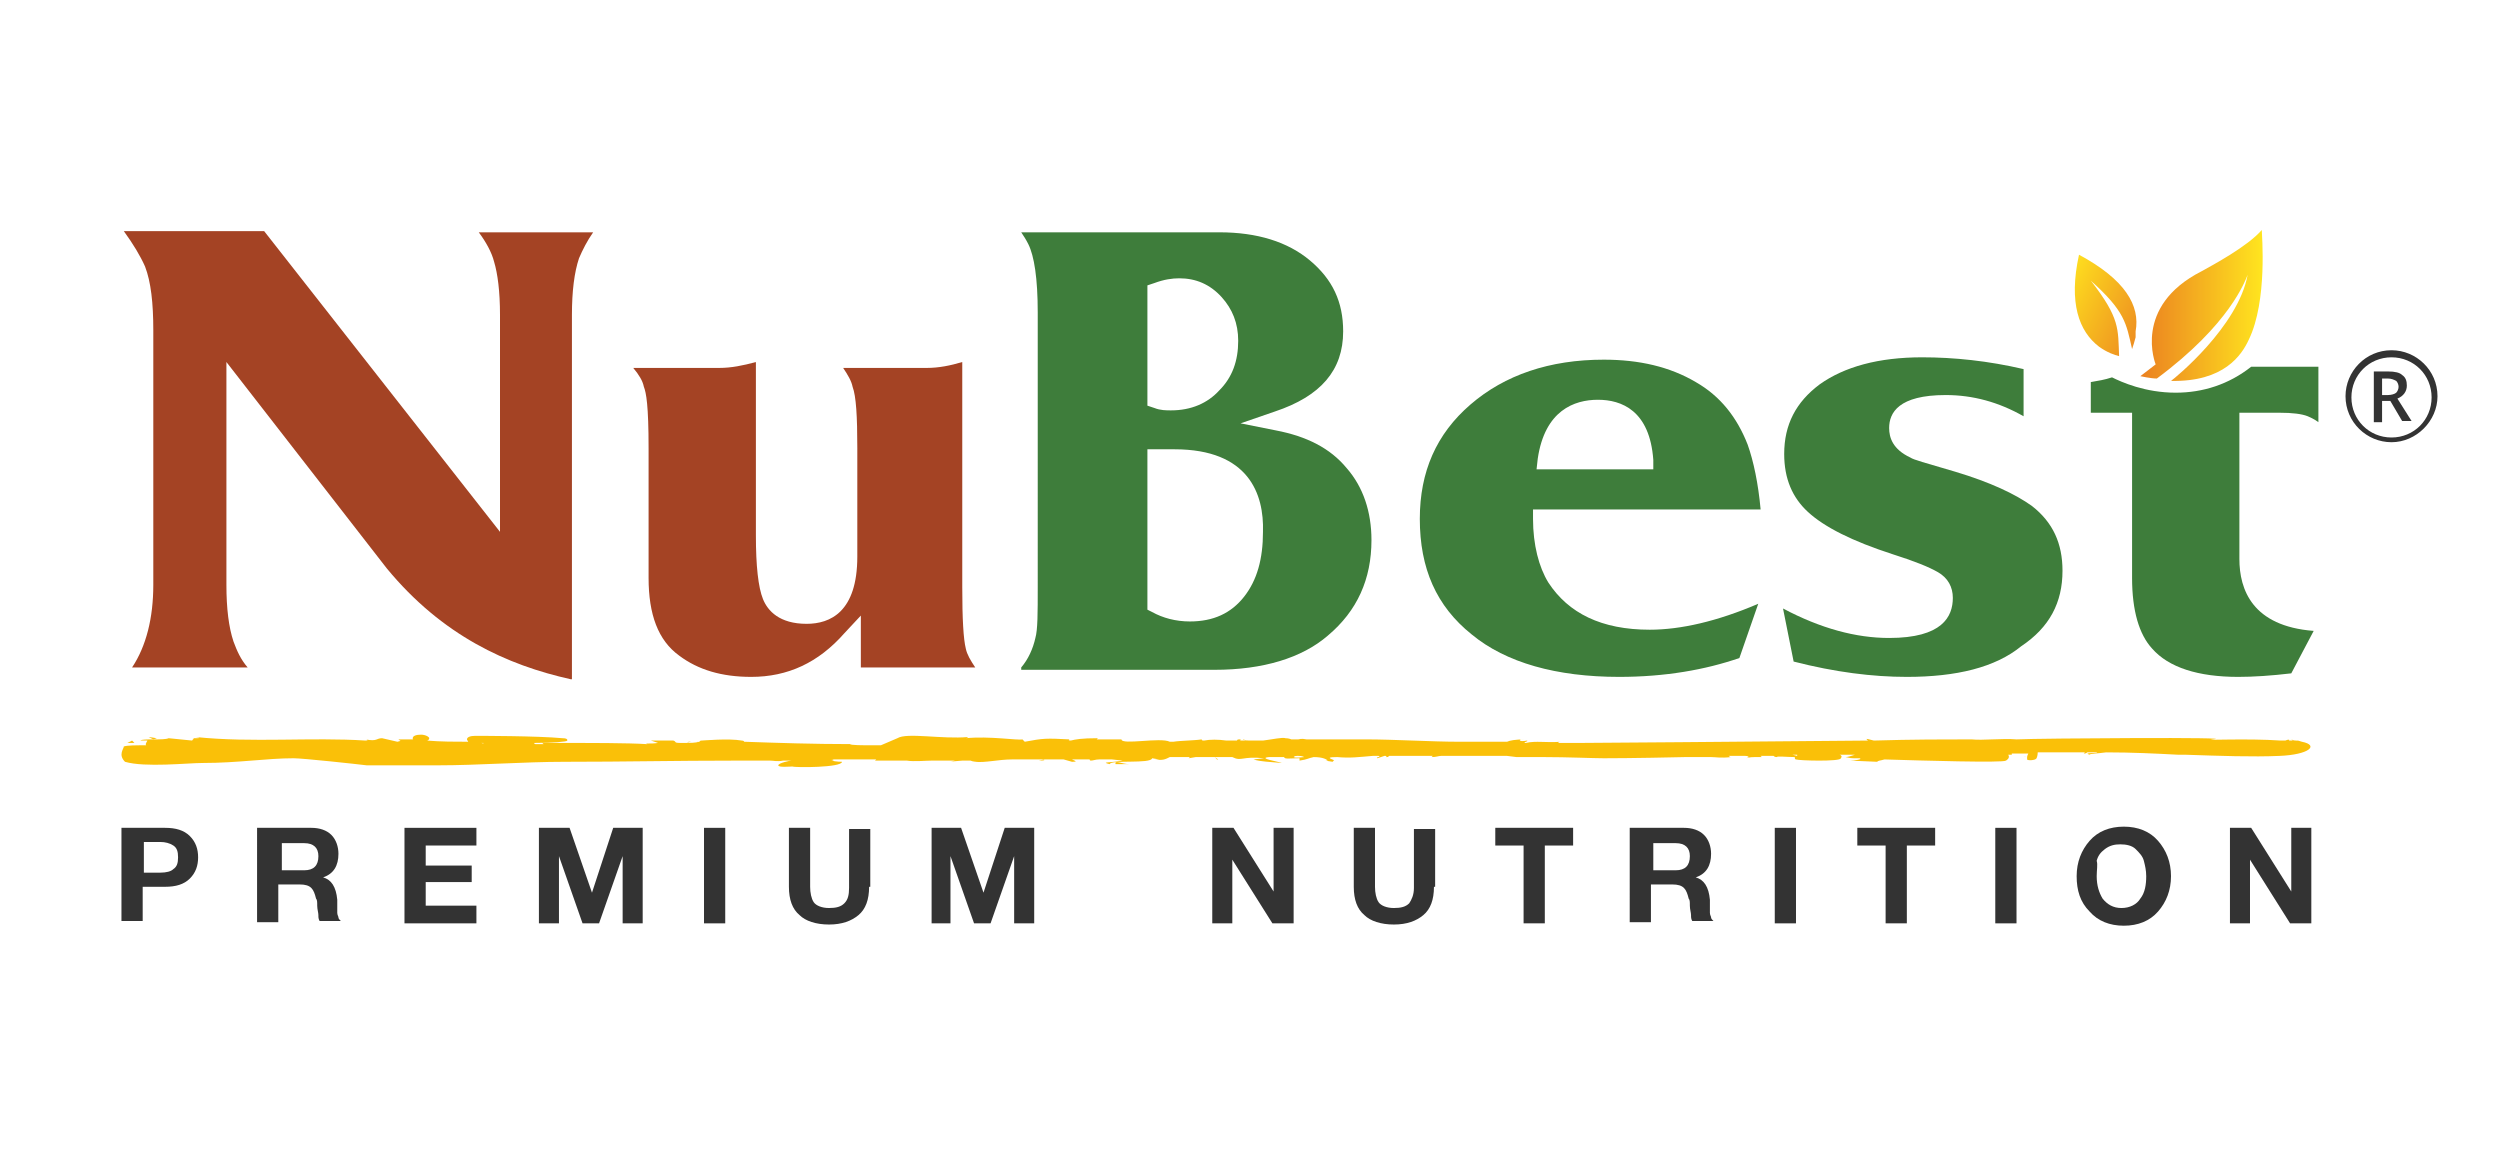
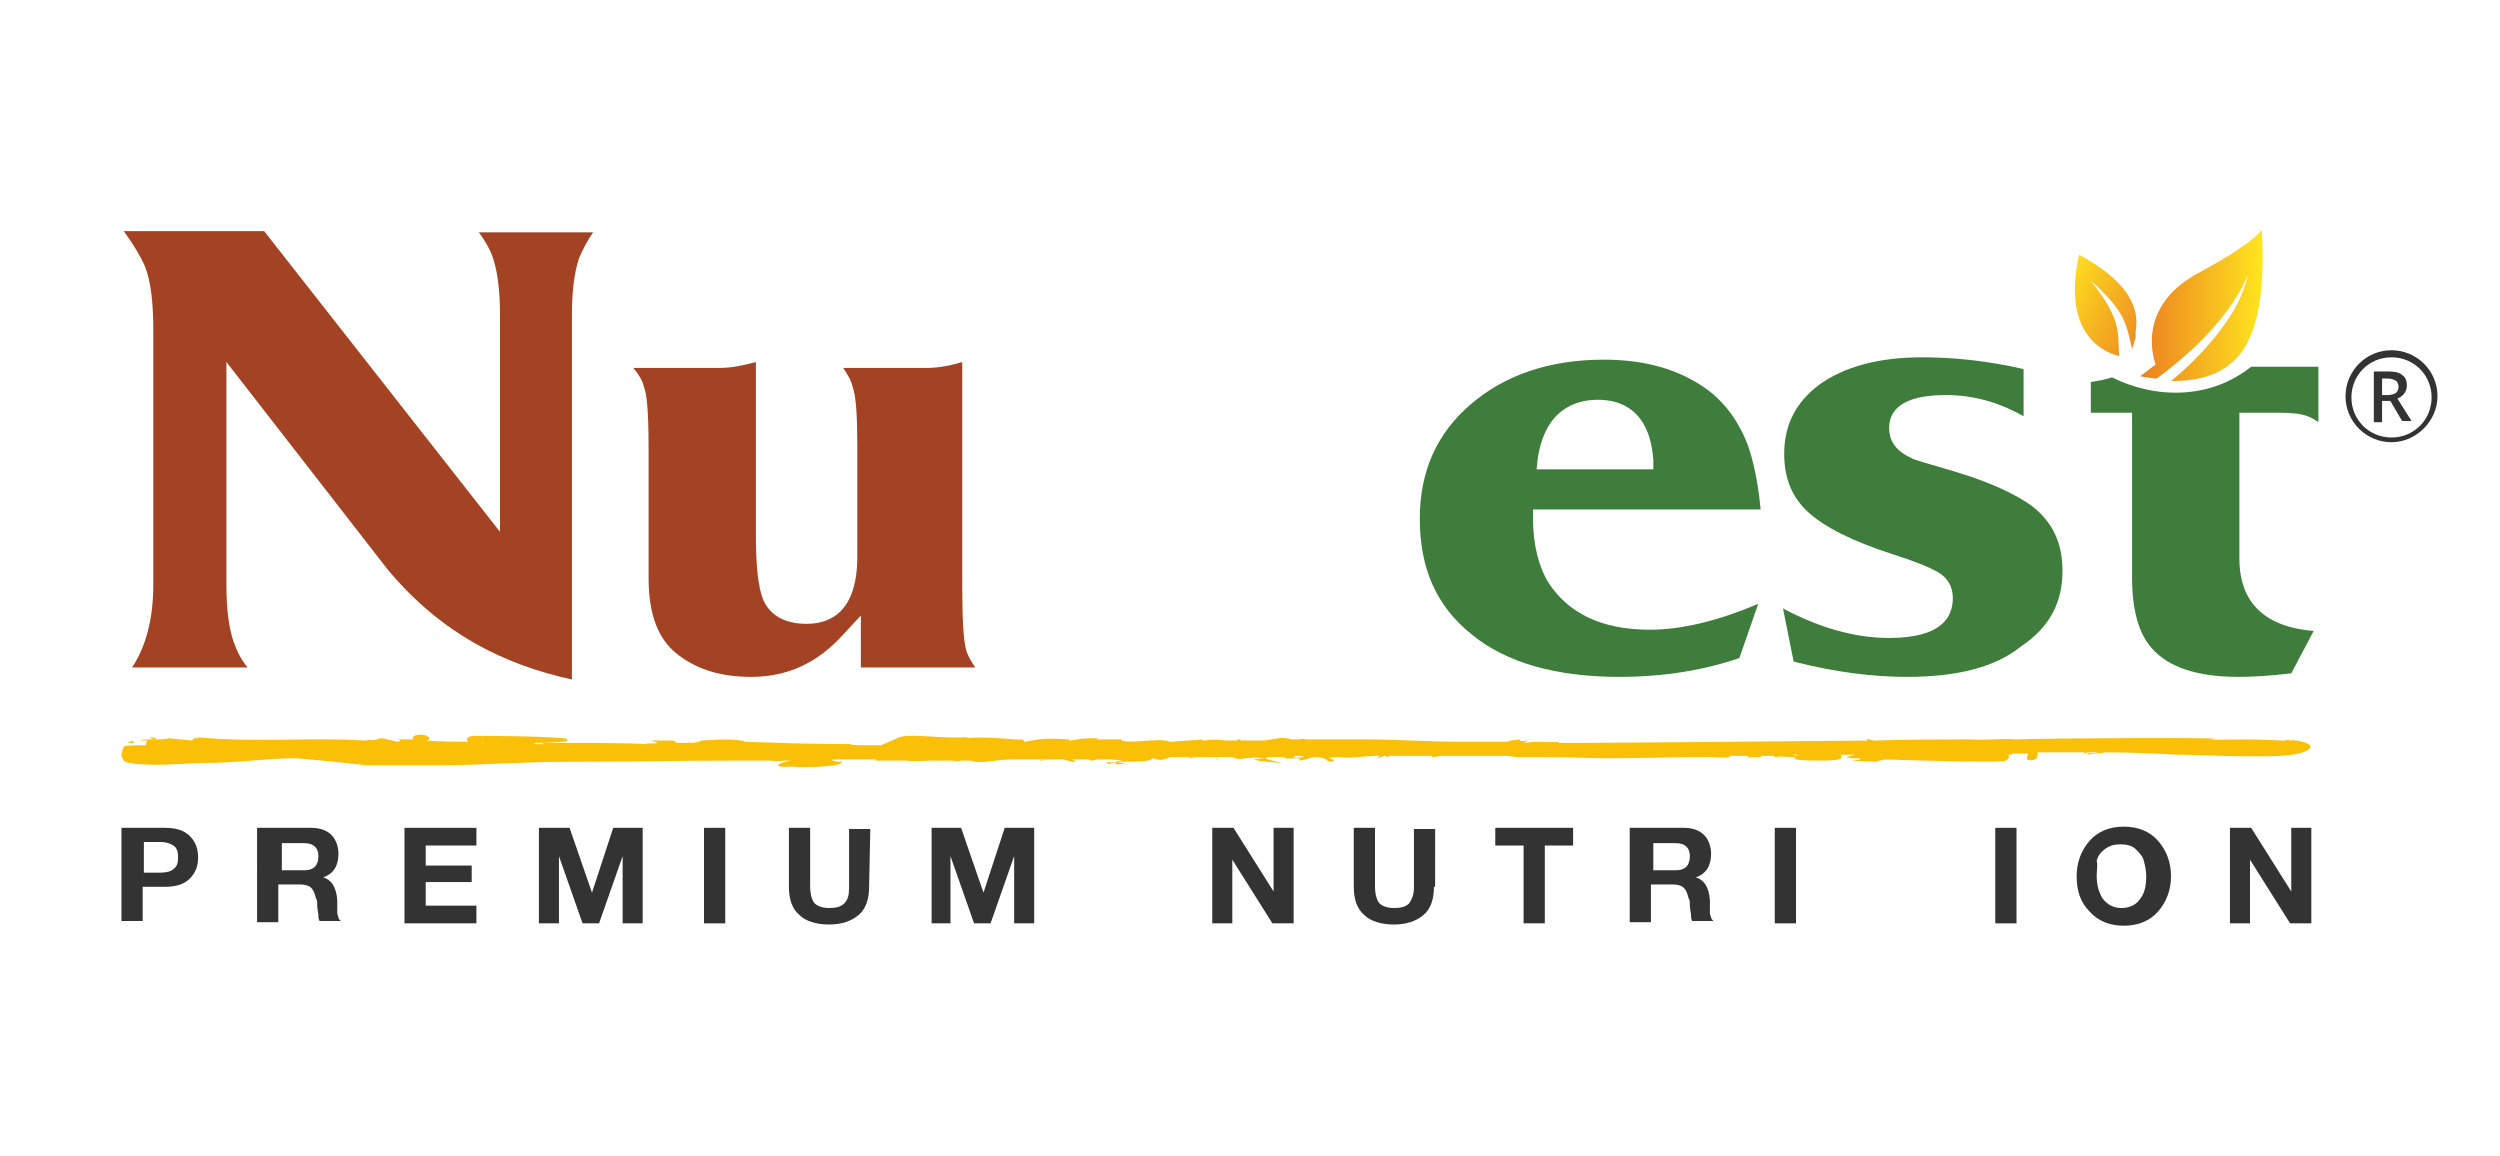
<svg xmlns="http://www.w3.org/2000/svg" version="1.1" id="Layer_1" x="0px" y="0px" width="212px" height="98px" viewBox="0 0 212 98" style="enable-background:new 0 0 212 98;" xml:space="preserve">
  <style type="text/css">
	.st0{fill:#FAC008;}
	.st1{fill:#A44324;}
	.st2{fill:#3E7D3B;}
	.st3{fill:url(#SVGID_1_);}
	.st4{fill:url(#SVGID_2_);}
	.st5{fill:#333333;}
</style>
  <g>
    <g>
      <path class="st0" d="M195.2,62.9L195.2,62.9c-0.3-0.1-0.3-0.1-0.5-0.1l0,0c-0.1,0-0.2,0-0.4-0.1c0.1,0,0.1,0,0.1,0.1    c-0.1,0-0.2,0-0.4,0c0,0,0,0,0.1,0c0.1-0.1-0.1-0.1-0.3,0c-0.1,0-0.1,0-0.2,0c0,0,0,0,0.1,0h-0.3c-2.8-0.2-6.7,0-5.8-0.1    c2.8-0.2-14.5-0.1-16.6,0c-1.2-0.1-2.9,0.1-3.8,0l0,0c-2.2,0-5.1,0-8.3,0.1c-0.4-0.1-0.7-0.2-0.6-0.1l0.1,0.1    c-10.5,0.1-23.8,0.2-24.3,0.2c-0.1,0-0.2,0-0.2,0l0,0l0,0c-0.5,0-1.1,0-1.7,0c-0.1,0-0.1-0.1,0.2-0.1c-1.4,0.1-2.1-0.1-3,0.1h-0.1    c-0.1-0.1,0.3-0.1,0.2-0.2c-0.1,0-0.4,0.1-0.6,0c-0.1-0.1,0.2-0.1,0.4-0.1c-0.8,0-1.3,0.1-1.5,0.2c-1.7,0-3.3,0-4.1,0    c-2.2,0-5.6-0.2-7.8-0.2c-1.7,0-3.4,0-5.1,0c-0.5-0.1-0.6,0-0.7,0c-0.2,0-0.4,0-0.6,0c0,0-0.2-0.1-0.5-0.1    c-0.2-0.1-1.1,0.1-1.9,0.2c-0.3,0-0.6,0-1.1,0c-0.2,0-0.5,0-0.6-0.1c0.1,0,0.1,0,0.2,0.1c-0.2,0-0.4,0-0.6,0c0.2,0,0.2,0,0.2-0.1    c-0.2,0-0.3,0-0.3,0.1c-0.3,0-0.6,0-0.9,0c-0.7-0.1-1.4-0.1-1.9,0c-0.1,0-0.2,0-0.2-0.1c-0.6,0.1-1.8,0.1-2.4,0.2    c-0.1,0-0.2,0-0.3,0c-0.8-0.4-4.1,0.3-4.1-0.2H93l0.1-0.1c-1.4,0-1.9,0.1-2.3,0.2c-0.3,0-0.1-0.1-0.1-0.1c-2-0.1-2.2-0.1-3.8,0.2    l-0.2-0.2c-0.4,0.1-2.8-0.3-4.8-0.1c0,0,0.1,0,0.2-0.1c-2.2,0.2-5.2-0.4-6,0.1l-1.4,0.6c-0.1,0-0.3,0-0.4,0c-0.1,0-0.3,0-0.4,0    c-0.7,0-1.8,0-1.8-0.1c-3.1,0-6.1-0.1-9-0.2c0,0,0-0.1-0.2-0.1c-1.1-0.2-3.3,0-3.4,0c-0.1,0-0.1,0-0.2,0.1h-0.1h0.1l0,0    C58.9,63,58.7,63,57.7,63c-0.6,0-0.3-0.1-0.6-0.2c0,0-0.1,0-0.4,0h-1.5l0.6,0.2c-0.6,0.1-1.3,0-0.9,0.1h-0.1    C53.4,63,49.4,63,48.9,63C48,63,47.1,63,45.9,63c0.1,0,0.1,0,0.2,0.1c-0.2,0-0.5,0-0.7,0c0,0-0.1,0-0.1-0.1c1.6,0,2.8-0.1,2.8-0.2    c0,0,0.1-0.2-0.4-0.2c-2.1-0.2-7.1-0.2-7.4-0.2c-0.4,0-0.7,0.1-0.7,0.3c0,0.1,0.1,0.1,0.1,0.2c-1.1,0-2.3,0-3.5-0.1    c0.1,0,0.2-0.1,0.2-0.2c0-0.1-0.3-0.3-0.7-0.3c-0.4,0-0.7,0.1-0.7,0.3c0,0.1,0,0.1,0.1,0.1c-0.4,0-0.8,0-1.3,0    c0,0.1,0.4,0.1-0.1,0.2l-1.3-0.3c-0.5,0-0.4,0.3-1.4,0.1c0.1,0,0.3,0.1,0,0.1c-4.6-0.3-9.6,0.2-14.4-0.3c0.5,0.1,0.3,0.1-0.1,0.1    c-0.1,0-0.3,0-0.6,0c0.1,0,0.3,0,0.4,0c0.3,0,0,0.1,0,0.2l-2-0.2c-0.4,0.2-2.2,0-2.4,0.2h0.6c-0.1,0.2-0.2,0.3-0.1,0.4    c-0.9,0-1.6,0-1.9,0.1c0,0.2-0.5,0.7,0.1,1.3c1.7,0.5,5.3,0.1,6.6,0.1c3,0,5.4-0.4,7.7-0.4c0.8,0,5.4,0.5,6.2,0.6c3.2,0,2.8,0,6,0    c3.5,0,7.3-0.3,10.8-0.3c5.2,0,9.3-0.1,14.5-0.1c0.9,0,1.9,0,2.9,0c0.3,0,0.6,0.1,1.1,0c-0.4,0-0.6,0-0.8,0c0.5,0,1.2,0,1.7,0    c-0.1,0-0.2,0-0.2,0c-0.1,0-1.1,0.2-1.1,0.4S67,65,67.2,65c0.2,0.1,4.2,0.1,4.2-0.4c0,0-0.5,0-0.9-0.1c0.3,0,0.2-0.1,0-0.1    c1.3,0,2.6,0,3.8,0l0,0l-0.1,0.1c0.2,0,0.3,0,0.4,0c0.8,0,1.6,0,2.4,0h-0.1c0.6,0.1,1.6,0,2.1,0c-0.1,0-0.3,0-0.4,0    c0.8,0,1.6,0,2.4,0c-0.1,0-0.3,0.1-0.6,0.1l1.2-0.1c0.2,0,0.5,0,0.7,0c0.2,0.1,0.6,0.1,0.4,0.1c0.8,0.1,2-0.2,3.1-0.2l0,0    c0.2,0,0.3,0,0.4,0h-0.1c0.5,0,0.9,0,1.5,0c0.3,0,0.6,0,0.9,0l0,0l0,0c0.4,0,0.7,0,1.2,0c0.2,0,0.4,0,0.5,0l0.7,0.2    c0.6,0,0.2-0.1,0-0.2c0.5,0,0.9,0,1.5,0c0,0,0,0.1,0.1,0.1c0.2,0,0.4-0.1,0.7-0.1c0.7,0,1.5,0,2.2,0l0,0c-0.4,0-0.7,0-1.1,0    l0.9,0.1c-1.1,0.2-1.9,0.1-1.1,0.3c0.1-0.4,3.5,0,3.6-0.5l0.6,0.1c-0.2,0-0.2,0-0.4,0c0.7,0.1,0.9,0,1.3-0.2c0.5,0,1.2,0,1.7,0    c0,0,0,0-0.1,0.1l0.6-0.1c0.2,0,0.5,0,0.7,0c0,0-0.1,0-0.3,0h1.4c0.1,0,0.3,0,0.4,0l0,0l0,0c0.3,0,0.6,0,0.9,0    c0.8,0.4,0.8-0.1,2.7,0.1l-0.9,0.1c0.6,0.2,1.4,0.2,2.4,0.3c-0.2-0.1-2.1-0.4-1.1-0.5c0.3,0,0.7,0,1.3,0c0,0.2,0.5,0.1,1.3,0.1    v0.2c0.7-0.1,0.7-0.2,1.2-0.3c0.8,0,1.1,0.2,1.2,0.3c-0.1,0-0.1,0-0.2,0l0.6,0.1l0.1-0.1h-0.1c0.6,0-1.1-0.3,0.4-0.3    c1.1,0.1,1.8,0,3-0.1c0.2,0,0.3,0,0.5,0c0.3,0.1-0.3,0.1-0.1,0.2l0.6-0.2h0.1c0.1,0,0.1,0.1,0,0.1c0.2,0,0.2,0,0.3-0.1    c1.2,0,2.5,0,3.7,0l-0.1,0.1c0.4,0,0.6-0.1,0.8-0.1c1.9,0,3.5,0,4.6,0l0,0l0,0c0.3,0,0.6,0,0.8,0c0,0,0.1,0,0.2,0l0.8,0.1    c0.1,0,0.2,0,0.3,0c0.5,0,1.2,0,1.9,0c0,0,0,0-0.1,0h0.2c2,0,4.2,0.1,5.1,0.1c0.1,0,2.7,0,6.9-0.1l0,0l0,0c0.8,0,1.7,0,2.5,0    c-0.1,0-0.2,0-0.3,0c0.4,0,0.8,0.1,1.7,0c-0.1,0-0.1,0-0.2-0.1c0.4,0,0.8,0,1.4,0c0.1,0,0.2,0,0.3,0.1l-0.2,0.1    c0.3-0.1,0.5-0.1,0.7-0.1l0,0h0.1c0.2,0,0.3,0,0.5,0l-0.1-0.1c0.3,0,0.6,0,1.1,0c0.1,0.1,0.2,0.1,0.3,0.1c-0.1-0.1,0.9,0,1.5,0    c0,0.1,0,0.2,0.1,0.2c0.2,0.1,3.8,0.2,3.8-0.1c0,0,0.2-0.2-0.1-0.3c1.4,0,0.4,0,1.3,0c-0.3,0.1-0.6,0.2-0.8,0.2    c0.6,0.1,0.2,0.1,1.2,0.1c0.3,0.1-0.5,0.2-0.8,0.2l2.3,0.1c0-0.1,0.3-0.1,0.6-0.2c3.2,0.1,10.1,0.3,10.3,0.1c0,0,0.4-0.2,0.2-0.5    c0.1,0,0.2,0,0.3,0v-0.1c0.9,0,0.9,0,2.1,0H172c0,0-0.1,0.2-0.1,0.3c-0.1,0-0.2,0-0.3-0.1c0,0,0.1,0.1,0.3,0.1l0,0    c0,0.1,0,0.2,0,0.2c0,0.1,0.7,0.1,0.8-0.1c0,0,0.1-0.2,0.1-0.5c0.8,0,1.7,0,2.5,0c0.5,0,0.9,0,1.5,0c0,0,0,0-0.1,0.1    c0.1,0,0.2,0,0.3-0.1c0.3,0,0.5,0,0.8,0c0.3,0.1-1.3,0-0.6,0.2c0-0.1,0.7-0.1,1.4-0.2c2.2,0,4.2,0.1,6.1,0.2c-0.1,0-0.1,0,0.5,0    c0,0,0,0,0.1,0c3,0.1,5.7,0.2,8,0.1C195.8,64,196.7,63.2,195.2,62.9z M59.2,62.9C59.2,62.9,59.2,63,59.2,62.9    C59.1,63,59.1,62.9,59.2,62.9z M40.8,63c0.1,0,0.1,0,0.2,0h0.1c0,0,0,0-0.1,0C41,63.1,40.9,63,40.8,63z M109.7,64.2    c0.1-0.1,0.2-0.1,0.3-0.1h0.1c0.1,0,0.3,0,0.5,0.1C110.4,64.2,109.9,64.3,109.7,64.2z M148.6,64c0.1,0,0.1,0,0.2,0H148.6    C148.6,64.1,148.6,64.1,148.6,64z M152,64c0.1,0,0.3,0,0.4,0c0,0,0,0,0,0.1L152,64z" />
      <path class="st0" d="M88.5,64.4l-0.4,0.1C88.8,64.5,88.5,64.4,88.5,64.4z" />
      <path class="st0" d="M58.6,62.9h-0.2C58.2,63,58.1,63,58.6,62.9z" />
      <polygon class="st0" points="13.3,62.6 12.6,62.5 13,62.7   " />
      <path class="st0" d="M11.4,63l-0.2-0.2L10.8,63C10.9,63,11.3,63,11.4,63z" />
      <polygon class="st0" points="103.2,64.4 103.3,64.4 103,64.2   " />
      <path class="st0" d="M94.6,64.8c0.3,0,0.7,0,1.2,0C95.1,64.8,94.5,64.4,94.6,64.8z" />
    </g>
    <g>
      <path class="st1" d="M48.4,57.6c-5.4-1.2-10.9-3.7-15.6-9.4L19.2,30.7v18.9c0,2,0.2,3.6,0.6,4.8c0.3,0.8,0.6,1.5,1.2,2.2h-9.8    c1.2-1.8,1.8-4.2,1.8-7V28c0-2.3-0.2-4.1-0.7-5.4c-0.4-0.9-1-1.9-1.8-3h11.9l20,25.5V26.7c0-2-0.2-3.5-0.5-4.5    c-0.2-0.8-0.7-1.7-1.3-2.5h9.7c-0.5,0.7-0.9,1.5-1.2,2.2c-0.4,1.2-0.6,2.8-0.6,4.8V57.6z" />
      <path class="st1" d="M63.7,57.4c-2.5,0-4.5-0.6-6.1-1.8c-1.8-1.3-2.6-3.5-2.6-6.6V38c0-3.6-0.2-4.7-0.4-5.2    c-0.1-0.5-0.4-1-0.9-1.6H61c1,0,2-0.2,3.1-0.5v14.7c0,2.6,0.2,4.4,0.6,5.4c0.4,1,1.4,2.1,3.7,2.1c2,0,4.3-1,4.3-5.7V38    c0-2.7-0.1-4.4-0.4-5.2c-0.1-0.5-0.4-1-0.8-1.6h7.1c1,0,2-0.2,3-0.5v19.1c0,2.7,0.1,4.4,0.3,5.2c0.1,0.5,0.4,1,0.8,1.6H73v-4.4    l-1.4,1.5C69.4,56.2,66.8,57.4,63.7,57.4z" />
-       <path class="st2" d="M86.6,56.6c0.6-0.7,1-1.6,1.2-2.5c0.2-0.7,0.2-2.1,0.2-4.4V26.5c0-2.9-0.3-4.8-0.8-5.8    c-0.2-0.4-0.4-0.7-0.6-1h16.8c3.2,0,5.8,0.8,7.7,2.4c1.9,1.6,2.8,3.5,2.8,6c0,3.3-1.9,5.5-5.8,6.8l-2.9,1l3,0.6    c2.6,0.5,4.6,1.5,6,3.2c1.4,1.6,2.1,3.7,2.1,6.1c0,3.3-1.2,6-3.7,8.1c-2.2,1.9-5.5,2.9-9.6,2.9H86.6z M99.6,38.1    c-0.6,0-1.1,0-1.5,0l-0.8,0v13.6l0.4,0.2c0.9,0.5,2,0.8,3.2,0.8c2,0,3.5-0.7,4.6-2.1c1.1-1.4,1.6-3.2,1.6-5.5    C107.2,41.9,105.9,38.1,99.6,38.1z M100,23.6c-0.6,0-1.3,0.1-2.1,0.4l-0.6,0.2v10.2l0.6,0.2c0.5,0.2,1,0.2,1.4,0.2    c1.7,0,3.1-0.6,4.1-1.7c1.1-1.1,1.6-2.5,1.6-4.2c0-1.5-0.5-2.7-1.4-3.7C102.6,24.1,101.4,23.6,100,23.6z" />
      <path class="st2" d="M137.3,57.4c-5.3,0-9.6-1.2-12.5-3.6c-3-2.4-4.4-5.6-4.4-9.8c0-4,1.4-7.2,4.3-9.7c2.9-2.5,6.7-3.8,11.3-3.8    c3,0,5.6,0.6,7.8,1.9c2.1,1.2,3.5,3,4.4,5.3c0.5,1.4,0.9,3.3,1.1,5.5H130v0.8c0,2.2,0.5,4.1,1.3,5.4c1.7,2.6,4.5,4,8.6,4    c2.6,0,5.7-0.7,9.2-2.2l-1.6,4.6C144.6,56.8,141.2,57.4,137.3,57.4z M135.5,33.9c-2,0-4.5,0.9-5.1,5l-0.1,0.9h9.9l0-0.8    C139.9,34.8,137.5,33.9,135.5,33.9z" />
      <path class="st2" d="M161.7,57.4c-2.9,0-6.1-0.4-9.6-1.3l-0.9-4.5c3.2,1.7,6.2,2.5,9,2.5c4.5,0,5.4-1.8,5.4-3.4    c0-0.9-0.4-1.7-1.3-2.2c-0.7-0.4-1.9-0.9-3.8-1.5c-3.4-1.1-5.8-2.3-7.2-3.6c-1.3-1.2-2-2.8-2-4.9c0-2.5,1-4.4,3-5.9    c2.1-1.5,5-2.3,8.7-2.3c2.7,0,5.6,0.3,8.6,1v4c-2.1-1.2-4.3-1.8-6.6-1.8c-4,0-4.8,1.5-4.8,2.8c0,0.8,0.3,1.8,1.8,2.5    c0.3,0.2,1.1,0.4,3.8,1.2c3,0.9,5.1,1.9,6.5,2.9c1.8,1.4,2.6,3.2,2.6,5.5c0,2.7-1.1,4.8-3.5,6.4C169.2,56.6,165.9,57.4,161.7,57.4    z" />
      <path class="st2" d="M189.8,57.4c-3.4,0-5.9-0.8-7.3-2.4c-1.1-1.2-1.7-3.2-1.7-6V35h-3.5v-2.6c0.6-0.1,1.2-0.2,1.8-0.4    c0.8,0.4,2.8,1.3,5.4,1.3c2.3,0,4.5-0.7,6.4-2.2h5.7v4.7c-0.4-0.3-0.7-0.4-0.9-0.5c-0.5-0.2-1.3-0.3-2.4-0.3h-3.4v12.4    c0,2.6,1.1,5.7,6.3,6.1l-1.9,3.6C192.6,57.3,191.1,57.4,189.8,57.4z" />
      <linearGradient id="SVGID_1_" gradientUnits="userSpaceOnUse" x1="181.52" y1="25.951" x2="191.861" y2="25.951">
        <stop offset="0" style="stop-color:#EB8020" />
        <stop offset="1" style="stop-color:#FFE51F" />
      </linearGradient>
      <path class="st3" d="M181.5,31.9l1.3-1c0,0-2-4.9,3.9-7.9c0.9-0.5,3.9-2.1,5.1-3.5c0,0.4,0.5,6-1.1,9.3c-0.6,1.3-2.1,3.6-6.6,3.5    c0.3-0.2,5.7-4.6,6.5-9c-0.2,0.5-1.5,4.2-7.7,8.8C182.4,32.1,181.5,31.9,181.5,31.9z" />
      <linearGradient id="SVGID_2_" gradientUnits="userSpaceOnUse" x1="183.039" y1="28.322" x2="174.204" y2="24.076">
        <stop offset="0" style="stop-color:#EB8020" />
        <stop offset="1" style="stop-color:#FFE51F" />
      </linearGradient>
      <path class="st4" d="M176.3,21.6c-0.9,4.1,0,6.5,1.7,7.8c0.7,0.5,1.3,0.7,1.7,0.8c-0.1-2.3,0.1-3.2-2.4-6.4c2.9,2.6,3,3.6,3.5,5.8    c0.1-0.3,0.2-0.6,0.3-1c0-0.1,0-0.2,0-0.3c0-0.1,0-0.2,0-0.2C181.5,25.9,180.2,23.7,176.3,21.6z" />
      <g>
        <path class="st5" d="M202.8,29.7c-2.2,0-3.9,1.8-3.9,3.9c0,2.2,1.8,3.9,3.9,3.9s3.9-1.8,3.9-3.9     C206.7,31.4,204.9,29.7,202.8,29.7z M202.8,37.1c-1.9,0-3.4-1.5-3.4-3.4s1.5-3.4,3.4-3.4c1.9,0,3.4,1.5,3.4,3.4     S204.7,37.1,202.8,37.1z" />
        <g>
          <path class="st5" d="M202,34.1v1.7h-0.7v-4.3h1.2c0.6,0,1,0.1,1.2,0.3c0.3,0.2,0.4,0.5,0.4,0.9c0,0.5-0.3,0.9-0.8,1.1l1.2,1.9      h-0.8l-1-1.7H202z M202,33.5h0.5c0.3,0,0.6-0.1,0.7-0.2s0.2-0.3,0.2-0.5c0-0.2-0.1-0.4-0.2-0.5c-0.2-0.1-0.4-0.2-0.7-0.2H202      V33.5z" />
        </g>
      </g>
    </g>
    <g>
      <path class="st5" d="M10.4,70.2H14c0.9,0,1.6,0.2,2.1,0.7c0.5,0.5,0.7,1.1,0.7,1.8c0,0.7-0.2,1.3-0.7,1.8    c-0.5,0.5-1.2,0.7-2.1,0.7h-1.9v2.9h-1.8V70.2z M12.2,74h1.4c0.5,0,0.9-0.1,1.1-0.3c0.3-0.2,0.4-0.5,0.4-1c0-0.5-0.1-0.8-0.4-1    c-0.3-0.2-0.7-0.3-1.1-0.3h-1.4V74z" />
      <path class="st5" d="M22.1,70.2h4.3c0.7,0,1.3,0.2,1.7,0.6c0.4,0.4,0.6,1,0.6,1.6c0,1-0.4,1.7-1.3,2v0c0.7,0.2,1.1,0.8,1.2,1.9    c0,0,0,0.2,0,0.3c0,0.2,0,0.3,0,0.4c0,0.1,0,0.2,0,0.4c0,0.2,0.1,0.3,0.1,0.4c0,0.1,0.1,0.2,0.2,0.3h-1.8    c-0.1-0.2-0.1-0.3-0.1-0.5c0-0.2-0.1-0.5-0.1-0.8c0-0.3,0-0.5-0.1-0.6c-0.1-0.4-0.2-0.7-0.4-0.9c-0.2-0.2-0.5-0.3-1-0.3h-1.8v3.2    h-1.8V70.2z M23.9,73.8h1.9c0.4,0,0.7-0.1,0.9-0.3s0.3-0.5,0.3-0.9c0-0.7-0.4-1.1-1.2-1.1h-1.9V73.8z" />
      <path class="st5" d="M34.4,70.2h6v1.5h-4.3v1.7H40v1.4h-3.9v2h4.3v1.5h-6.1V70.2z" />
      <path class="st5" d="M45.8,70.2h2.5l1.9,5.5h0l1.8-5.5h2.5v8.1h-1.7v-5.7h0l-2,5.7h-1.4l-2-5.7h0v5.7h-1.7V70.2z" />
      <path class="st5" d="M59.7,70.2h1.8v8.1h-1.8V70.2z" />
-       <path class="st5" d="M73.7,75.2c0,1.1-0.3,1.9-0.9,2.4c-0.6,0.5-1.4,0.8-2.5,0.8c-1.1,0-2-0.3-2.5-0.8c-0.6-0.5-0.9-1.3-0.9-2.4    v-5h1.8v5c0,0.5,0.1,1,0.3,1.3c0.2,0.3,0.7,0.5,1.3,0.5c0.6,0,1-0.1,1.3-0.4s0.4-0.7,0.4-1.3v-5h1.8V75.2z" />
+       <path class="st5" d="M73.7,75.2c0,1.1-0.3,1.9-0.9,2.4c-0.6,0.5-1.4,0.8-2.5,0.8c-1.1,0-2-0.3-2.5-0.8c-0.6-0.5-0.9-1.3-0.9-2.4    v-5h1.8v5c0,0.5,0.1,1,0.3,1.3c0.2,0.3,0.7,0.5,1.3,0.5c0.6,0,1-0.1,1.3-0.4s0.4-0.7,0.4-1.3v-5h1.8z" />
      <path class="st5" d="M79,70.2h2.5l1.9,5.5h0l1.8-5.5h2.5v8.1H86v-5.7h0l-2,5.7h-1.4l-2-5.7h0v5.7H79V70.2z" />
      <path class="st5" d="M102.8,70.2h1.8l3.4,5.4h0v-5.4h1.7v8.1h-1.8l-3.4-5.4h0v5.4h-1.7V70.2z" />
      <path class="st5" d="M121.6,75.2c0,1.1-0.3,1.9-0.9,2.4c-0.6,0.5-1.4,0.8-2.5,0.8c-1.1,0-2-0.3-2.5-0.8c-0.6-0.5-0.9-1.3-0.9-2.4    v-5h1.8v5c0,0.5,0.1,1,0.3,1.3c0.2,0.3,0.7,0.5,1.3,0.5c0.6,0,1-0.1,1.3-0.4c0.2-0.3,0.4-0.7,0.4-1.3v-5h1.8V75.2z" />
      <path class="st5" d="M129.2,71.7h-2.4v-1.5h6.6v1.5h-2.4v6.6h-1.8V71.7z" />
      <path class="st5" d="M138.5,70.2h4.3c0.7,0,1.3,0.2,1.7,0.6c0.4,0.4,0.6,1,0.6,1.6c0,1-0.4,1.7-1.3,2v0c0.7,0.2,1.1,0.8,1.2,1.9    c0,0,0,0.2,0,0.3c0,0.2,0,0.3,0,0.4c0,0.1,0,0.2,0,0.4c0,0.2,0.1,0.3,0.1,0.4c0,0.1,0.1,0.2,0.2,0.3h-1.8    c-0.1-0.2-0.1-0.3-0.1-0.5c0-0.2-0.1-0.5-0.1-0.8c0-0.3,0-0.5-0.1-0.6c-0.1-0.4-0.2-0.7-0.4-0.9c-0.2-0.2-0.5-0.3-1-0.3h-1.8v3.2    h-1.8V70.2z M140.2,73.8h1.9c0.4,0,0.7-0.1,0.9-0.3s0.3-0.5,0.3-0.9c0-0.7-0.4-1.1-1.2-1.1h-1.9V73.8z" />
      <path class="st5" d="M150.5,70.2h1.8v8.1h-1.8V70.2z" />
-       <path class="st5" d="M159.9,71.7h-2.4v-1.5h6.6v1.5h-2.4v6.6h-1.8V71.7z" />
      <path class="st5" d="M169.2,70.2h1.8v8.1h-1.8V70.2z" />
      <path class="st5" d="M176.1,74.3c0-1.2,0.4-2.2,1.1-3c0.7-0.8,1.7-1.2,2.9-1.2c1.2,0,2.2,0.4,2.9,1.2c0.7,0.8,1.1,1.8,1.1,3    c0,1.2-0.4,2.2-1.1,3c-0.7,0.8-1.7,1.2-2.9,1.2c-1.2,0-2.2-0.4-2.9-1.2C176.4,76.5,176.1,75.5,176.1,74.3z M177.8,74.3    c0,0.8,0.2,1.4,0.5,1.9c0.4,0.5,0.9,0.8,1.6,0.8s1.3-0.3,1.6-0.8c0.4-0.5,0.5-1.2,0.5-1.9c0-0.5-0.1-0.9-0.2-1.3s-0.4-0.7-0.7-1    s-0.8-0.4-1.3-0.4c-0.5,0-0.9,0.1-1.3,0.4s-0.6,0.6-0.7,1C177.9,73.3,177.8,73.8,177.8,74.3z" />
      <path class="st5" d="M189.1,70.2h1.8l3.4,5.4h0v-5.4h1.7v8.1h-1.8l-3.4-5.4h0v5.4h-1.7V70.2z" />
    </g>
  </g>
</svg>